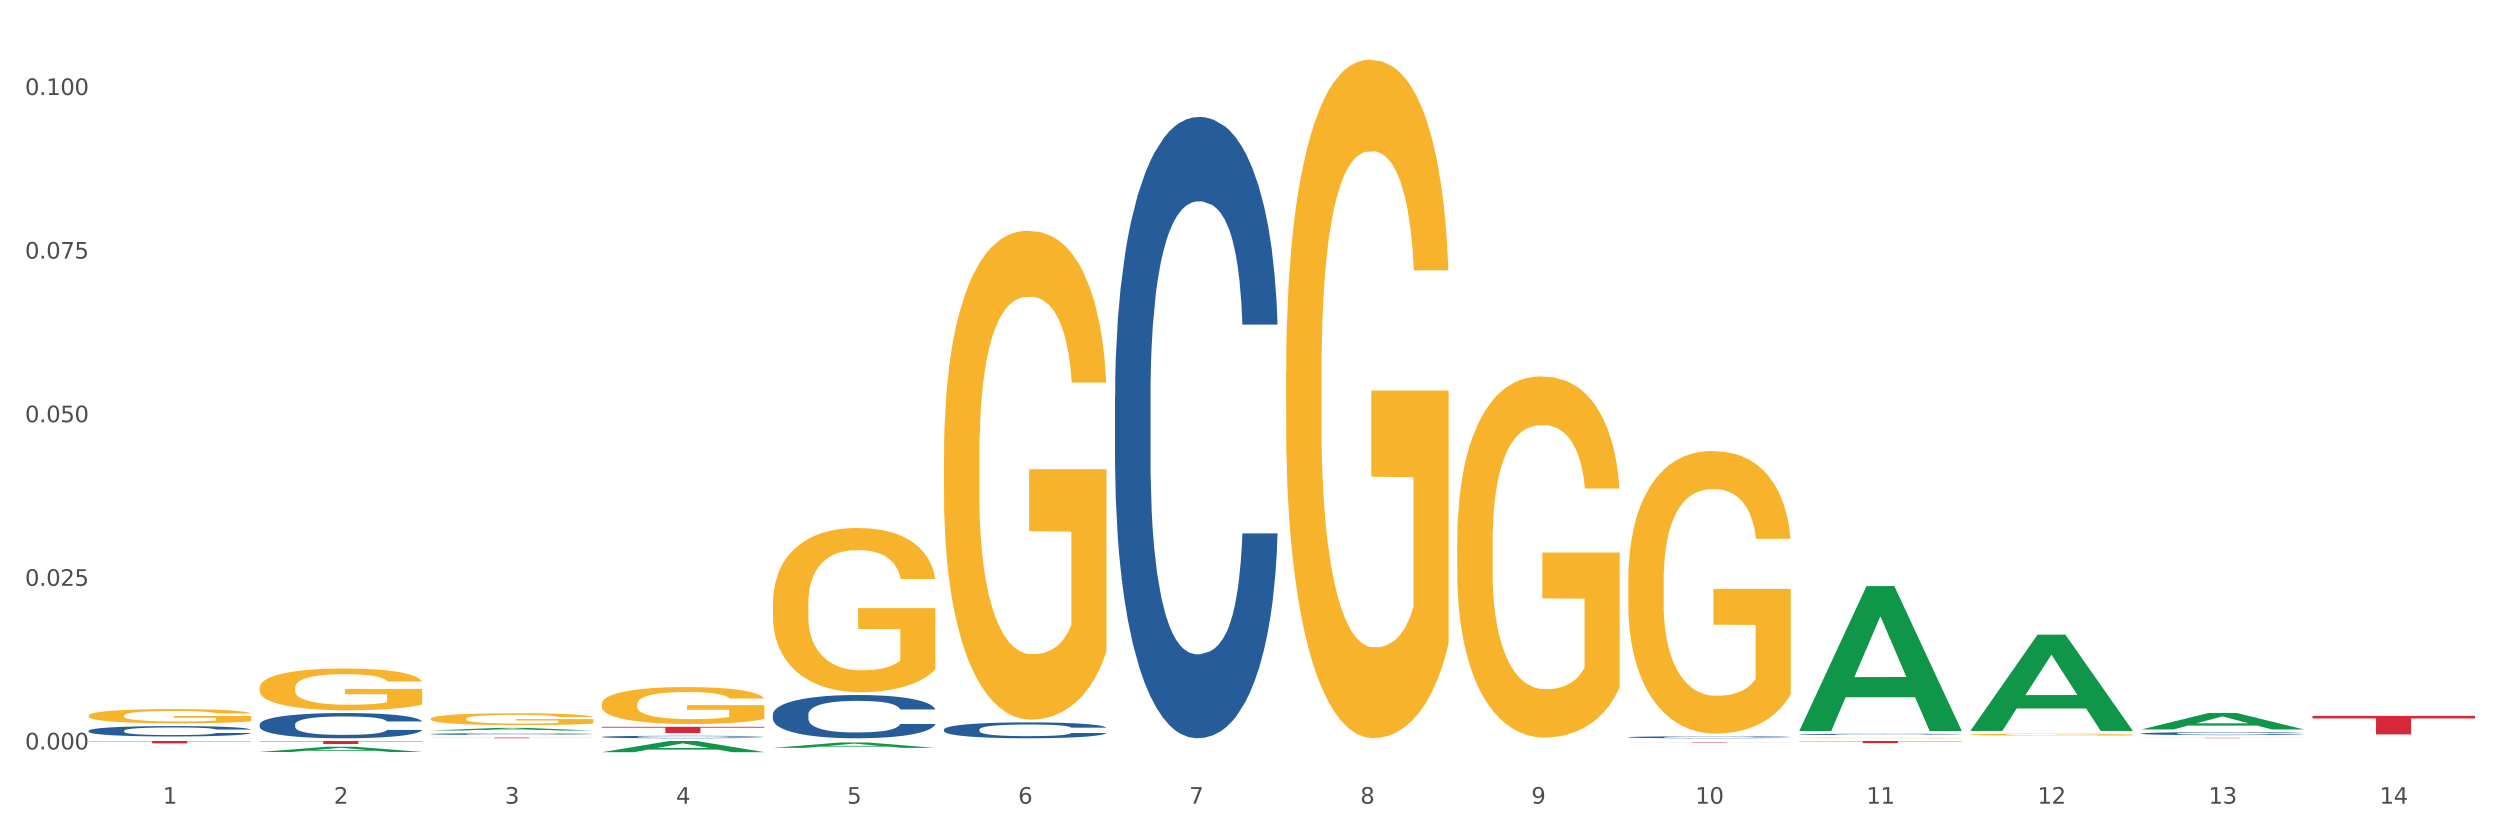
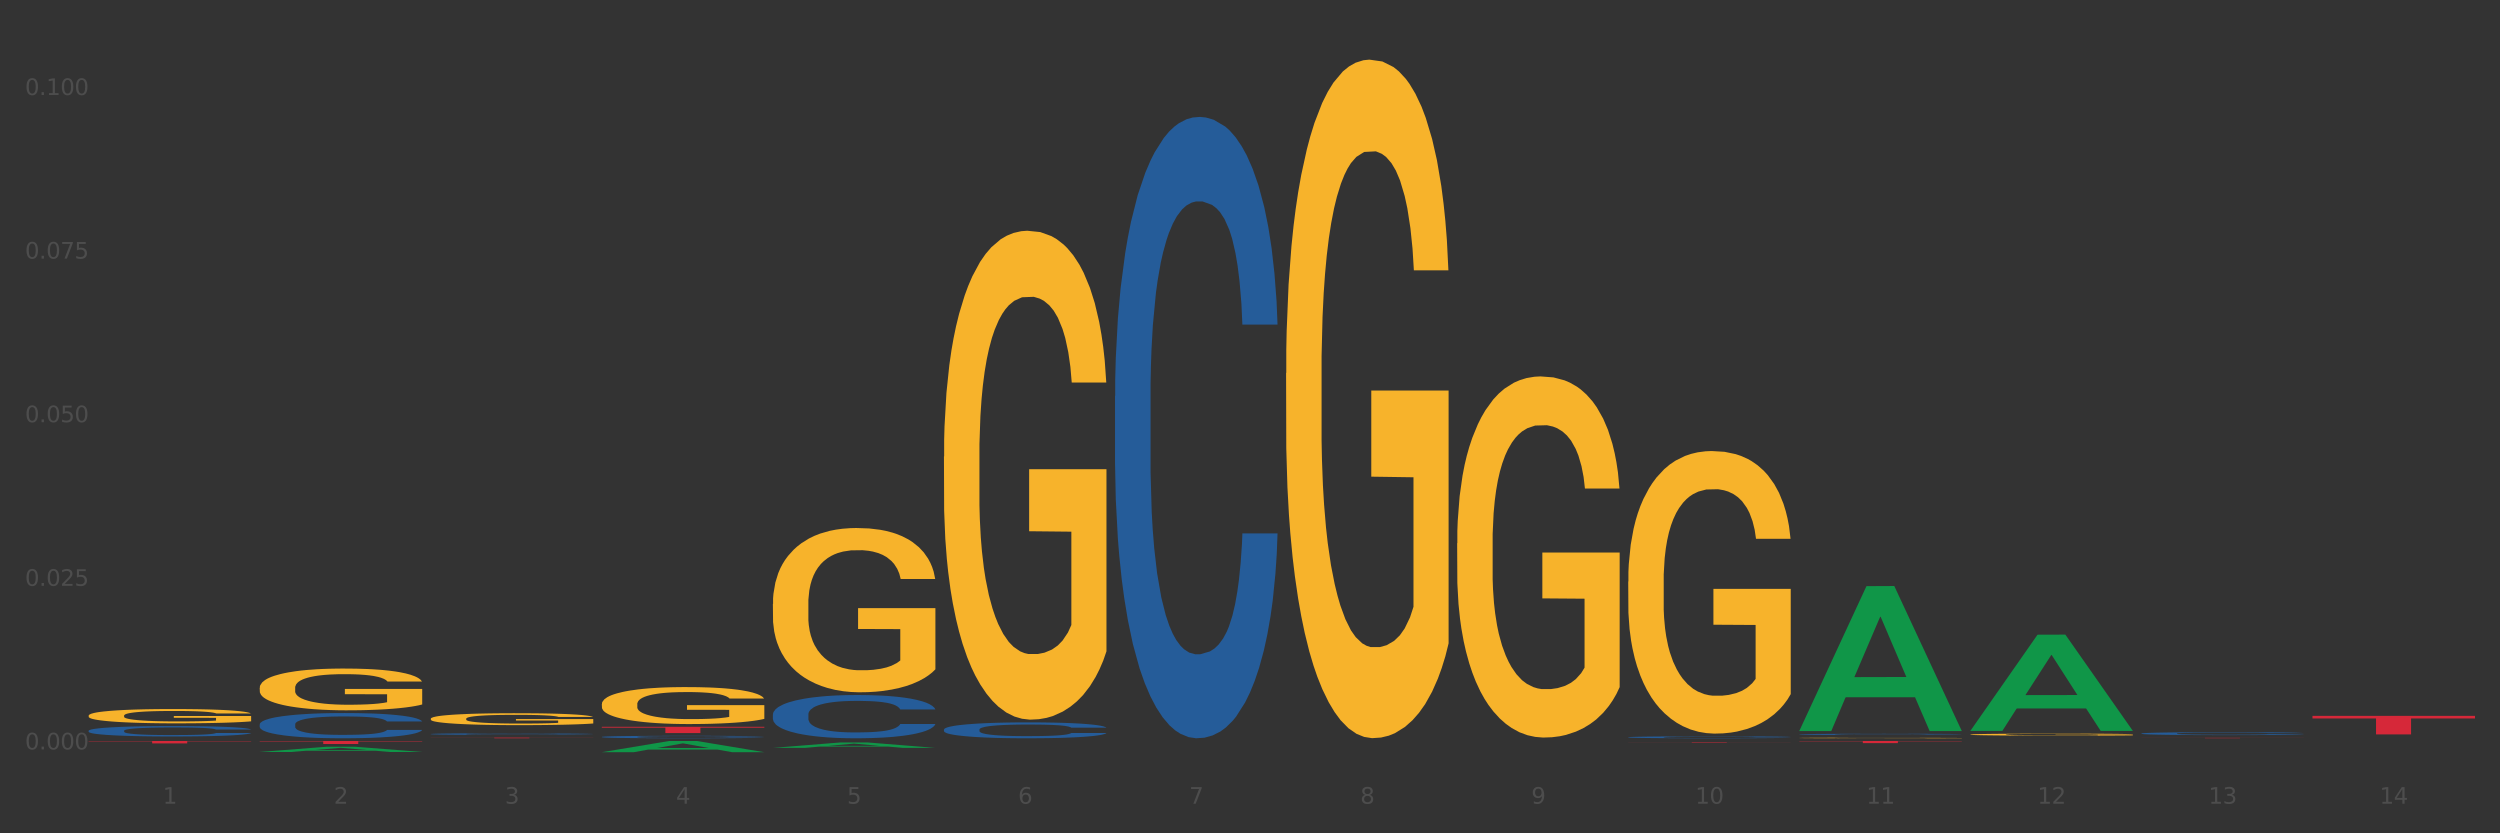
<svg xmlns="http://www.w3.org/2000/svg" xmlns:xlink="http://www.w3.org/1999/xlink" width="1080pt" height="360pt" viewBox="0 0 1080 360" version="1.1">
  <rect x="0" y="0" width="1080" height="360" fill="#333333" stroke="none" />
  <defs>
    <style type="text/css">*{stroke-linejoin: round; stroke-linecap: butt}</style>
  </defs>
  <g id="figure_1">
    <g id="patch_1">
-       <path d="M 0 360  L 1080 360  L 1080 0  L 0 0  z " style="fill: #ffffff; stroke: #ffffff; stroke-linejoin: miter" />
-     </g>
+       </g>
    <g id="axes_1">
      <g id="matplotlib.axis_1">
        <g id="xtick_1">
          <g id="text_1">
            <g style="fill: #4d4d4d" transform="translate(70.332 347.204) scale(0.096 -0.096)">
              <defs>
                <path id="DejaVuSans-31" d="M 794 531  L 1825 531  L 1825 4091  L 703 3866  L 703 4441  L 1819 4666  L 2450 4666  L 2450 531  L 3481 531  L 3481 0  L 794 0  L 794 531  z " transform="scale(0.016)" />
              </defs>
              <use xlink:href="#DejaVuSans-31" />
            </g>
          </g>
        </g>
        <g id="xtick_2">
          <g id="text_2">
            <g style="fill: #4d4d4d" transform="translate(144.233 347.204) scale(0.096 -0.096)">
              <defs>
                <path id="DejaVuSans-32" d="M 1228 531  L 3431 531  L 3431 0  L 469 0  L 469 531  Q 828 903 1448 1529  Q 2069 2156 2228 2338  Q 2531 2678 2651 2914  Q 2772 3150 2772 3378  Q 2772 3750 2511 3984  Q 2250 4219 1831 4219  Q 1534 4219 1204 4116  Q 875 4013 500 3803  L 500 4441  Q 881 4594 1212 4672  Q 1544 4750 1819 4750  Q 2544 4750 2975 4387  Q 3406 4025 3406 3419  Q 3406 3131 3298 2873  Q 3191 2616 2906 2266  Q 2828 2175 2409 1742  Q 1991 1309 1228 531  z " transform="scale(0.016)" />
              </defs>
              <use xlink:href="#DejaVuSans-32" />
            </g>
          </g>
        </g>
        <g id="xtick_3">
          <g id="text_3">
            <g style="fill: #4d4d4d" transform="translate(218.134 347.204) scale(0.096 -0.096)">
              <defs>
                <path id="DejaVuSans-33" d="M 2597 2516  Q 3050 2419 3304 2112  Q 3559 1806 3559 1356  Q 3559 666 3084 287  Q 2609 -91 1734 -91  Q 1441 -91 1130 -33  Q 819 25 488 141  L 488 750  Q 750 597 1062 519  Q 1375 441 1716 441  Q 2309 441 2620 675  Q 2931 909 2931 1356  Q 2931 1769 2642 2001  Q 2353 2234 1838 2234  L 1294 2234  L 1294 2753  L 1863 2753  Q 2328 2753 2575 2939  Q 2822 3125 2822 3475  Q 2822 3834 2567 4026  Q 2313 4219 1838 4219  Q 1578 4219 1281 4162  Q 984 4106 628 3988  L 628 4550  Q 988 4650 1302 4700  Q 1616 4750 1894 4750  Q 2613 4750 3031 4423  Q 3450 4097 3450 3541  Q 3450 3153 3228 2886  Q 3006 2619 2597 2516  z " transform="scale(0.016)" />
              </defs>
              <use xlink:href="#DejaVuSans-33" />
            </g>
          </g>
        </g>
        <g id="xtick_4">
          <g id="text_4">
            <g style="fill: #4d4d4d" transform="translate(292.034 347.204) scale(0.096 -0.096)">
              <defs>
                <path id="DejaVuSans-34" d="M 2419 4116  L 825 1625  L 2419 1625  L 2419 4116  z M 2253 4666  L 3047 4666  L 3047 1625  L 3713 1625  L 3713 1100  L 3047 1100  L 3047 0  L 2419 0  L 2419 1100  L 313 1100  L 313 1709  L 2253 4666  z " transform="scale(0.016)" />
              </defs>
              <use xlink:href="#DejaVuSans-34" />
            </g>
          </g>
        </g>
        <g id="xtick_5">
          <g id="text_5">
            <g style="fill: #4d4d4d" transform="translate(365.935 347.204) scale(0.096 -0.096)">
              <defs>
                <path id="DejaVuSans-35" d="M 691 4666  L 3169 4666  L 3169 4134  L 1269 4134  L 1269 2991  Q 1406 3038 1543 3061  Q 1681 3084 1819 3084  Q 2600 3084 3056 2656  Q 3513 2228 3513 1497  Q 3513 744 3044 326  Q 2575 -91 1722 -91  Q 1428 -91 1123 -41  Q 819 9 494 109  L 494 744  Q 775 591 1075 516  Q 1375 441 1709 441  Q 2250 441 2565 725  Q 2881 1009 2881 1497  Q 2881 1984 2565 2268  Q 2250 2553 1709 2553  Q 1456 2553 1204 2497  Q 953 2441 691 2322  L 691 4666  z " transform="scale(0.016)" />
              </defs>
              <use xlink:href="#DejaVuSans-35" />
            </g>
          </g>
        </g>
        <g id="xtick_6">
          <g id="text_6">
            <g style="fill: #4d4d4d" transform="translate(439.836 347.204) scale(0.096 -0.096)">
              <defs>
                <path id="DejaVuSans-36" d="M 2113 2584  Q 1688 2584 1439 2293  Q 1191 2003 1191 1497  Q 1191 994 1439 701  Q 1688 409 2113 409  Q 2538 409 2786 701  Q 3034 994 3034 1497  Q 3034 2003 2786 2293  Q 2538 2584 2113 2584  z M 3366 4563  L 3366 3988  Q 3128 4100 2886 4159  Q 2644 4219 2406 4219  Q 1781 4219 1451 3797  Q 1122 3375 1075 2522  Q 1259 2794 1537 2939  Q 1816 3084 2150 3084  Q 2853 3084 3261 2657  Q 3669 2231 3669 1497  Q 3669 778 3244 343  Q 2819 -91 2113 -91  Q 1303 -91 875 529  Q 447 1150 447 2328  Q 447 3434 972 4092  Q 1497 4750 2381 4750  Q 2619 4750 2861 4703  Q 3103 4656 3366 4563  z " transform="scale(0.016)" />
              </defs>
              <use xlink:href="#DejaVuSans-36" />
            </g>
          </g>
        </g>
        <g id="xtick_7">
          <g id="text_7">
            <g style="fill: #4d4d4d" transform="translate(513.737 347.204) scale(0.096 -0.096)">
              <defs>
                <path id="DejaVuSans-37" d="M 525 4666  L 3525 4666  L 3525 4397  L 1831 0  L 1172 0  L 2766 4134  L 525 4134  L 525 4666  z " transform="scale(0.016)" />
              </defs>
              <use xlink:href="#DejaVuSans-37" />
            </g>
          </g>
        </g>
        <g id="xtick_8">
          <g id="text_8">
            <g style="fill: #4d4d4d" transform="translate(587.638 347.204) scale(0.096 -0.096)">
              <defs>
                <path id="DejaVuSans-38" d="M 2034 2216  Q 1584 2216 1326 1975  Q 1069 1734 1069 1313  Q 1069 891 1326 650  Q 1584 409 2034 409  Q 2484 409 2743 651  Q 3003 894 3003 1313  Q 3003 1734 2745 1975  Q 2488 2216 2034 2216  z M 1403 2484  Q 997 2584 770 2862  Q 544 3141 544 3541  Q 544 4100 942 4425  Q 1341 4750 2034 4750  Q 2731 4750 3128 4425  Q 3525 4100 3525 3541  Q 3525 3141 3298 2862  Q 3072 2584 2669 2484  Q 3125 2378 3379 2068  Q 3634 1759 3634 1313  Q 3634 634 3220 271  Q 2806 -91 2034 -91  Q 1263 -91 848 271  Q 434 634 434 1313  Q 434 1759 690 2068  Q 947 2378 1403 2484  z M 1172 3481  Q 1172 3119 1398 2916  Q 1625 2713 2034 2713  Q 2441 2713 2670 2916  Q 2900 3119 2900 3481  Q 2900 3844 2670 4047  Q 2441 4250 2034 4250  Q 1625 4250 1398 4047  Q 1172 3844 1172 3481  z " transform="scale(0.016)" />
              </defs>
              <use xlink:href="#DejaVuSans-38" />
            </g>
          </g>
        </g>
        <g id="xtick_9">
          <g id="text_9">
            <g style="fill: #4d4d4d" transform="translate(661.539 347.204) scale(0.096 -0.096)">
              <defs>
                <path id="DejaVuSans-39" d="M 703 97  L 703 672  Q 941 559 1184 500  Q 1428 441 1663 441  Q 2288 441 2617 861  Q 2947 1281 2994 2138  Q 2813 1869 2534 1725  Q 2256 1581 1919 1581  Q 1219 1581 811 2004  Q 403 2428 403 3163  Q 403 3881 828 4315  Q 1253 4750 1959 4750  Q 2769 4750 3195 4129  Q 3622 3509 3622 2328  Q 3622 1225 3098 567  Q 2575 -91 1691 -91  Q 1453 -91 1209 -44  Q 966 3 703 97  z M 1959 2075  Q 2384 2075 2632 2365  Q 2881 2656 2881 3163  Q 2881 3666 2632 3958  Q 2384 4250 1959 4250  Q 1534 4250 1286 3958  Q 1038 3666 1038 3163  Q 1038 2656 1286 2365  Q 1534 2075 1959 2075  z " transform="scale(0.016)" />
              </defs>
              <use xlink:href="#DejaVuSans-39" />
            </g>
          </g>
        </g>
        <g id="xtick_10">
          <g id="text_10">
            <g style="fill: #4d4d4d" transform="translate(732.386 347.204) scale(0.096 -0.096)">
              <defs>
                <path id="DejaVuSans-30" d="M 2034 4250  Q 1547 4250 1301 3770  Q 1056 3291 1056 2328  Q 1056 1369 1301 889  Q 1547 409 2034 409  Q 2525 409 2770 889  Q 3016 1369 3016 2328  Q 3016 3291 2770 3770  Q 2525 4250 2034 4250  z M 2034 4750  Q 2819 4750 3233 4129  Q 3647 3509 3647 2328  Q 3647 1150 3233 529  Q 2819 -91 2034 -91  Q 1250 -91 836 529  Q 422 1150 422 2328  Q 422 3509 836 4129  Q 1250 4750 2034 4750  z " transform="scale(0.016)" />
              </defs>
              <use xlink:href="#DejaVuSans-31" />
              <use xlink:href="#DejaVuSans-30" transform="translate(63.623 0)" />
            </g>
          </g>
        </g>
        <g id="xtick_11">
          <g id="text_11">
            <g style="fill: #4d4d4d" transform="translate(806.287 347.204) scale(0.096 -0.096)">
              <use xlink:href="#DejaVuSans-31" />
              <use xlink:href="#DejaVuSans-31" transform="translate(63.623 0)" />
            </g>
          </g>
        </g>
        <g id="xtick_12">
          <g id="text_12">
            <g style="fill: #4d4d4d" transform="translate(880.187 347.204) scale(0.096 -0.096)">
              <use xlink:href="#DejaVuSans-31" />
              <use xlink:href="#DejaVuSans-32" transform="translate(63.623 0)" />
            </g>
          </g>
        </g>
        <g id="xtick_13">
          <g id="text_13">
            <g style="fill: #4d4d4d" transform="translate(954.088 347.204) scale(0.096 -0.096)">
              <use xlink:href="#DejaVuSans-31" />
              <use xlink:href="#DejaVuSans-33" transform="translate(63.623 0)" />
            </g>
          </g>
        </g>
        <g id="xtick_14">
          <g id="text_14">
            <g style="fill: #4d4d4d" transform="translate(1027.989 347.204) scale(0.096 -0.096)">
              <use xlink:href="#DejaVuSans-31" />
              <use xlink:href="#DejaVuSans-34" transform="translate(63.623 0)" />
            </g>
          </g>
        </g>
        <g id="xtick_15" />
        <g id="xtick_16" />
        <g id="xtick_17" />
        <g id="xtick_18" />
        <g id="xtick_19" />
        <g id="xtick_20" />
        <g id="xtick_21" />
        <g id="xtick_22" />
        <g id="xtick_23" />
        <g id="xtick_24" />
        <g id="xtick_25" />
        <g id="xtick_26" />
        <g id="xtick_27" />
      </g>
      <g id="matplotlib.axis_2">
        <g id="ytick_1">
          <g id="text_15">
            <g style="fill: #4d4d4d" transform="translate(10.8 323.758) scale(0.096 -0.096)">
              <defs>
                <path id="DejaVuSans-2e" d="M 684 794  L 1344 794  L 1344 0  L 684 0  L 684 794  z " transform="scale(0.016)" />
              </defs>
              <use xlink:href="#DejaVuSans-30" />
              <use xlink:href="#DejaVuSans-2e" transform="translate(63.623 0)" />
              <use xlink:href="#DejaVuSans-30" transform="translate(95.41 0)" />
              <use xlink:href="#DejaVuSans-30" transform="translate(159.033 0)" />
              <use xlink:href="#DejaVuSans-30" transform="translate(222.656 0)" />
            </g>
          </g>
        </g>
        <g id="ytick_2">
          <g id="text_16">
            <g style="fill: #4d4d4d" transform="translate(10.8 253.08) scale(0.096 -0.096)">
              <use xlink:href="#DejaVuSans-30" />
              <use xlink:href="#DejaVuSans-2e" transform="translate(63.623 0)" />
              <use xlink:href="#DejaVuSans-30" transform="translate(95.41 0)" />
              <use xlink:href="#DejaVuSans-32" transform="translate(159.033 0)" />
              <use xlink:href="#DejaVuSans-35" transform="translate(222.656 0)" />
            </g>
          </g>
        </g>
        <g id="ytick_3">
          <g id="text_17">
            <g style="fill: #4d4d4d" transform="translate(10.8 182.402) scale(0.096 -0.096)">
              <use xlink:href="#DejaVuSans-30" />
              <use xlink:href="#DejaVuSans-2e" transform="translate(63.623 0)" />
              <use xlink:href="#DejaVuSans-30" transform="translate(95.41 0)" />
              <use xlink:href="#DejaVuSans-35" transform="translate(159.033 0)" />
              <use xlink:href="#DejaVuSans-30" transform="translate(222.656 0)" />
            </g>
          </g>
        </g>
        <g id="ytick_4">
          <g id="text_18">
            <g style="fill: #4d4d4d" transform="translate(10.8 111.724) scale(0.096 -0.096)">
              <use xlink:href="#DejaVuSans-30" />
              <use xlink:href="#DejaVuSans-2e" transform="translate(63.623 0)" />
              <use xlink:href="#DejaVuSans-30" transform="translate(95.41 0)" />
              <use xlink:href="#DejaVuSans-37" transform="translate(159.033 0)" />
              <use xlink:href="#DejaVuSans-35" transform="translate(222.656 0)" />
            </g>
          </g>
        </g>
        <g id="ytick_5">
          <g id="text_19">
            <g style="fill: #4d4d4d" transform="translate(10.8 41.047) scale(0.096 -0.096)">
              <use xlink:href="#DejaVuSans-30" />
              <use xlink:href="#DejaVuSans-2e" transform="translate(63.623 0)" />
              <use xlink:href="#DejaVuSans-31" transform="translate(95.41 0)" />
              <use xlink:href="#DejaVuSans-30" transform="translate(159.033 0)" />
              <use xlink:href="#DejaVuSans-30" transform="translate(222.656 0)" />
            </g>
          </g>
        </g>
        <g id="ytick_6" />
        <g id="ytick_7" />
        <g id="ytick_8" />
        <g id="ytick_9" />
      </g>
      <g id="PolyCollection_1">
        <path d="M 112.184 324.845  L 112.256 324.843  L 141.207 322.584  L 153.222 322.582  L 182.39 324.85  L 168.493 324.85  L 162.196 324.322  L 132.305 324.322  L 132.088 324.33  L 126.008 324.85  L 112.184 324.85  L 112.184 324.845  L 136.068 324.006  L 158.433 324.004  L 147.359 323.065  L 147.214 323.061  L 147.07 323.067  L 135.996 324.004  L 136.068 324.006  L 112.184 324.845  z " clip-path="url(#p810ef7f210)" style="fill: #109648" />
        <path d="M 186.085 317.089  L 186.168 317.089  L 186.168 317.071  L 186.417 317.047  L 187.33 317.002  L 188.491 316.968  L 190.483 316.929  L 191.562 316.912  L 192.973 316.894  L 195.877 316.864  L 199.196 316.838  L 201.52 316.824  L 203.263 316.815  L 207.163 316.799  L 209.404 316.792  L 211.727 316.787  L 213.719 316.783  L 217.038 316.778  L 219.694 316.776  L 222.764 316.776  L 225.337 316.776  L 228.739 316.779  L 233.718 316.787  L 235.627 316.791  L 238.2 316.799  L 240.855 316.809  L 243.013 316.819  L 245.502 316.834  L 248.075 316.853  L 250.565 316.877  L 252.307 316.899  L 253.718 316.923  L 254.963 316.952  L 255.876 316.983  L 256.291 317.009  L 241.104 317.009  L 240.689 316.985  L 239.859 316.96  L 239.03 316.943  L 238.117 316.929  L 236.706 316.913  L 235.461 316.903  L 233.387 316.89  L 231.478 316.883  L 229.901 316.878  L 227.992 316.875  L 223.926 316.871  L 221.022 316.871  L 219.196 316.872  L 216.955 316.875  L 215.047 316.88  L 212.806 316.887  L 211.063 316.896  L 209.321 316.906  L 208.325 316.914  L 206.831 316.928  L 205.835 316.94  L 204.508 316.959  L 203.761 316.973  L 202.433 317.01  L 201.852 317.036  L 201.603 317.055  L 201.437 317.075  L 201.437 317.175  L 201.935 317.219  L 202.35 317.238  L 203.014 317.26  L 204.259 317.288  L 206.084 317.315  L 207.993 317.335  L 209.57 317.347  L 211.063 317.356  L 212.557 317.363  L 214.383 317.37  L 215.877 317.373  L 218.117 317.377  L 220.773 317.379  L 222.847 317.379  L 227.08 317.376  L 228.988 317.373  L 230.814 317.368  L 232.806 317.361  L 234.382 317.354  L 235.295 317.348  L 236.789 317.336  L 237.951 317.323  L 238.947 317.308  L 239.61 317.296  L 240.357 317.277  L 240.938 317.255  L 241.104 317.243  L 256.291 317.243  L 255.959 317.266  L 255.378 317.289  L 254.216 317.319  L 253.303 317.336  L 251.892 317.357  L 250.399 317.375  L 248.324 317.394  L 246.415 317.409  L 244.424 317.422  L 242.266 317.433  L 238.366 317.449  L 236.955 317.454  L 233.967 317.461  L 231.644 317.466  L 228.241 317.47  L 224.756 317.473  L 221.105 317.473  L 217.868 317.472  L 214.3 317.468  L 212.059 317.465  L 209.57 317.459  L 206.665 317.45  L 203.927 317.439  L 201.354 317.426  L 198.947 317.412  L 196.707 317.395  L 193.802 317.368  L 191.645 317.341  L 190.068 317.316  L 188.989 317.295  L 187.91 317.268  L 187.33 317.25  L 186.417 317.205  L 186.085 317.164  L 186.085 317.089  z " clip-path="url(#p810ef7f210)" style="fill: #255c99" />
        <path d="M 259.986 318.345  L 260.069 318.344  L 260.069 318.317  L 260.318 318.279  L 261.23 318.211  L 262.392 318.159  L 264.384 318.099  L 265.463 318.074  L 266.873 318.045  L 269.778 317.999  L 273.097 317.96  L 275.421 317.939  L 277.164 317.925  L 281.064 317.901  L 283.305 317.89  L 285.628 317.881  L 287.62 317.876  L 290.939 317.869  L 293.595 317.866  L 296.665 317.865  L 299.238 317.866  L 302.64 317.87  L 307.619 317.881  L 309.528 317.888  L 312.101 317.9  L 314.756 317.916  L 316.914 317.931  L 319.403 317.954  L 321.976 317.983  L 324.465 318.02  L 326.208 318.054  L 327.619 318.09  L 328.864 318.134  L 329.776 318.182  L 330.191 318.222  L 315.005 318.222  L 314.59 318.186  L 313.76 318.147  L 312.93 318.12  L 312.018 318.099  L 310.607 318.075  L 309.362 318.059  L 307.287 318.04  L 305.379 318.029  L 303.802 318.022  L 301.893 318.016  L 297.827 318.01  L 294.923 318.01  L 293.097 318.012  L 290.856 318.017  L 288.948 318.024  L 286.707 318.036  L 284.964 318.048  L 283.222 318.065  L 282.226 318.077  L 280.732 318.098  L 279.736 318.116  L 278.408 318.146  L 277.662 318.167  L 276.334 318.223  L 275.753 318.264  L 275.504 318.292  L 275.338 318.323  L 275.338 318.476  L 275.836 318.544  L 276.251 318.573  L 276.915 318.606  L 278.159 318.649  L 279.985 318.691  L 281.894 318.721  L 283.471 318.74  L 284.964 318.754  L 286.458 318.764  L 288.284 318.774  L 289.777 318.78  L 292.018 318.786  L 294.674 318.789  L 296.748 318.789  L 300.98 318.784  L 302.889 318.779  L 304.715 318.772  L 306.706 318.761  L 308.283 318.75  L 309.196 318.741  L 310.69 318.722  L 311.852 318.703  L 312.847 318.68  L 313.511 318.661  L 314.258 318.632  L 314.839 318.598  L 315.005 318.581  L 330.191 318.581  L 329.859 318.616  L 329.279 318.65  L 328.117 318.696  L 327.204 318.722  L 325.793 318.754  L 324.299 318.782  L 322.225 318.812  L 320.316 318.834  L 318.324 318.854  L 316.167 318.872  L 312.267 318.896  L 310.856 318.903  L 307.868 318.914  L 305.545 318.921  L 302.142 318.928  L 298.657 318.932  L 295.006 318.933  L 291.769 318.931  L 288.201 318.925  L 285.96 318.919  L 283.471 318.911  L 280.566 318.897  L 277.827 318.88  L 275.255 318.861  L 272.848 318.838  L 270.608 318.813  L 267.703 318.771  L 265.546 318.73  L 263.969 318.692  L 262.89 318.66  L 261.811 318.619  L 261.23 318.591  L 260.318 318.522  L 259.986 318.459  L 259.986 318.345  z " clip-path="url(#p810ef7f210)" style="fill: #255c99" />
        <path d="M 333.886 308.642  L 333.969 308.625  L 333.969 308.147  L 334.218 307.498  L 335.131 306.304  L 336.293 305.399  L 338.285 304.341  L 339.363 303.897  L 340.774 303.403  L 343.679 302.6  L 346.998 301.918  L 349.322 301.542  L 351.064 301.303  L 354.965 300.877  L 357.205 300.689  L 359.529 300.535  L 361.521 300.433  L 364.84 300.314  L 367.496 300.262  L 370.566 300.245  L 373.139 300.262  L 376.541 300.331  L 381.52 300.535  L 383.429 300.655  L 386.001 300.86  L 388.657 301.133  L 390.815 301.406  L 393.304 301.798  L 395.877 302.31  L 398.366 302.959  L 400.109 303.556  L 401.52 304.188  L 402.764 304.956  L 403.677 305.792  L 404.092 306.492  L 388.906 306.492  L 388.491 305.86  L 387.661 305.177  L 386.831 304.717  L 385.918 304.341  L 384.508 303.915  L 383.263 303.641  L 381.188 303.317  L 379.28 303.112  L 377.703 302.993  L 375.794 302.891  L 371.728 302.788  L 368.823 302.788  L 366.998 302.822  L 364.757 302.908  L 362.848 303.027  L 360.608 303.232  L 358.865 303.454  L 357.122 303.744  L 356.127 303.949  L 354.633 304.324  L 353.637 304.631  L 352.309 305.16  L 351.562 305.536  L 350.235 306.509  L 349.654 307.225  L 349.405 307.72  L 349.239 308.266  L 349.239 310.929  L 349.737 312.123  L 350.152 312.635  L 350.816 313.216  L 352.06 313.967  L 353.886 314.701  L 355.795 315.23  L 357.371 315.554  L 358.865 315.793  L 360.359 315.981  L 362.185 316.151  L 363.678 316.254  L 365.919 316.356  L 368.574 316.407  L 370.649 316.407  L 374.881 316.322  L 376.79 316.236  L 378.616 316.117  L 380.607 315.929  L 382.184 315.725  L 383.097 315.571  L 384.591 315.247  L 385.752 314.905  L 386.748 314.513  L 387.412 314.171  L 388.159 313.659  L 388.74 313.079  L 388.906 312.772  L 404.092 312.772  L 403.76 313.386  L 403.179 313.984  L 402.018 314.786  L 401.105 315.247  L 399.694 315.81  L 398.2 316.288  L 396.126 316.817  L 394.217 317.209  L 392.225 317.551  L 390.068 317.858  L 386.167 318.284  L 384.757 318.404  L 381.769 318.609  L 379.446 318.728  L 376.043 318.848  L 372.558 318.916  L 368.906 318.933  L 365.67 318.899  L 362.102 318.796  L 359.861 318.694  L 357.371 318.54  L 354.467 318.302  L 351.728 318.011  L 349.156 317.67  L 346.749 317.278  L 344.509 316.834  L 341.604 316.1  L 339.446 315.383  L 337.87 314.718  L 336.791 314.154  L 335.712 313.438  L 335.131 312.943  L 334.218 311.748  L 333.886 310.639  L 333.886 308.642  z " clip-path="url(#p810ef7f210)" style="fill: #255c99" />
        <path d="M 407.787 315.151  L 407.87 315.145  L 407.87 314.969  L 408.119 314.731  L 409.032 314.292  L 410.194 313.959  L 412.186 313.57  L 413.264 313.407  L 414.675 313.225  L 417.58 312.931  L 420.899 312.68  L 423.223 312.542  L 424.965 312.454  L 428.866 312.297  L 431.106 312.228  L 433.43 312.172  L 435.422 312.134  L 438.741 312.09  L 441.396 312.071  L 444.467 312.065  L 447.039 312.071  L 450.442 312.096  L 455.421 312.172  L 457.33 312.216  L 459.902 312.291  L 462.558 312.391  L 464.715 312.492  L 467.205 312.636  L 469.778 312.824  L 472.267 313.062  L 474.01 313.282  L 475.421 313.514  L 476.665 313.796  L 477.578 314.103  L 477.993 314.361  L 462.807 314.361  L 462.392 314.129  L 461.562 313.878  L 460.732 313.708  L 459.819 313.57  L 458.409 313.414  L 457.164 313.313  L 455.089 313.194  L 453.18 313.119  L 451.604 313.075  L 449.695 313.037  L 445.629 313  L 442.724 313  L 440.899 313.012  L 438.658 313.044  L 436.749 313.087  L 434.509 313.163  L 432.766 313.244  L 431.023 313.351  L 430.027 313.426  L 428.534 313.564  L 427.538 313.677  L 426.21 313.871  L 425.463 314.009  L 424.135 314.367  L 423.555 314.63  L 423.306 314.812  L 423.14 315.013  L 423.14 315.991  L 423.638 316.43  L 424.052 316.619  L 424.716 316.832  L 425.961 317.108  L 427.787 317.378  L 429.695 317.572  L 431.272 317.691  L 432.766 317.779  L 434.26 317.848  L 436.085 317.911  L 437.579 317.948  L 439.82 317.986  L 442.475 318.005  L 444.55 318.005  L 448.782 317.973  L 450.691 317.942  L 452.517 317.898  L 454.508 317.829  L 456.085 317.754  L 456.998 317.697  L 458.492 317.578  L 459.653 317.453  L 460.649 317.309  L 461.313 317.183  L 462.06 316.995  L 462.641 316.782  L 462.807 316.669  L 477.993 316.669  L 477.661 316.895  L 477.08 317.114  L 475.918 317.409  L 475.006 317.578  L 473.595 317.785  L 472.101 317.961  L 470.027 318.155  L 468.118 318.3  L 466.126 318.425  L 463.969 318.538  L 460.068 318.695  L 458.657 318.739  L 455.67 318.814  L 453.346 318.858  L 449.944 318.902  L 446.459 318.927  L 442.807 318.933  L 439.571 318.92  L 436.002 318.883  L 433.762 318.845  L 431.272 318.789  L 428.368 318.701  L 425.629 318.594  L 423.057 318.469  L 420.65 318.325  L 418.409 318.162  L 415.505 317.892  L 413.347 317.628  L 411.771 317.384  L 410.692 317.177  L 409.613 316.913  L 409.032 316.731  L 408.119 316.292  L 407.787 315.885  L 407.787 315.151  z " clip-path="url(#p810ef7f210)" style="fill: #255c99" />
        <path d="M 481.688 171.116  L 481.771 170.871  L 481.771 164.007  L 482.02 154.692  L 482.933 137.533  L 484.095 124.541  L 486.086 109.343  L 487.165 102.969  L 488.576 95.86  L 491.48 84.339  L 494.8 74.534  L 497.123 69.141  L 498.866 65.709  L 502.767 59.581  L 505.007 56.884  L 507.331 54.678  L 509.322 53.208  L 512.642 51.492  L 515.297 50.756  L 518.368 50.511  L 520.94 50.756  L 524.343 51.737  L 529.322 54.678  L 531.231 56.394  L 533.803 59.336  L 536.459 63.258  L 538.616 67.18  L 541.106 72.818  L 543.678 80.172  L 546.168 89.487  L 547.911 98.067  L 549.321 107.136  L 550.566 118.167  L 551.479 130.179  L 551.894 140.229  L 536.708 140.229  L 536.293 131.159  L 535.463 121.354  L 534.633 114.735  L 533.72 109.343  L 532.309 103.214  L 531.065 99.292  L 528.99 94.635  L 527.081 91.693  L 525.505 89.977  L 523.596 88.506  L 519.53 87.036  L 516.625 87.036  L 514.799 87.526  L 512.559 88.752  L 510.65 90.467  L 508.41 93.409  L 506.667 96.596  L 504.924 100.763  L 503.928 103.705  L 502.435 109.097  L 501.439 113.51  L 500.111 121.109  L 499.364 126.502  L 498.036 140.474  L 497.455 150.77  L 497.206 157.879  L 497.04 165.723  L 497.04 203.963  L 497.538 221.122  L 497.953 228.476  L 498.617 236.811  L 499.862 247.597  L 501.688 258.137  L 503.596 265.736  L 505.173 270.394  L 506.667 273.826  L 508.161 276.522  L 509.986 278.973  L 511.48 280.444  L 513.721 281.915  L 516.376 282.65  L 518.451 282.65  L 522.683 281.425  L 524.592 280.199  L 526.417 278.483  L 528.409 275.787  L 529.986 272.845  L 530.899 270.639  L 532.392 265.981  L 533.554 261.079  L 534.55 255.441  L 535.214 250.538  L 535.961 243.184  L 536.542 234.85  L 536.708 230.437  L 551.894 230.437  L 551.562 239.262  L 550.981 247.842  L 549.819 259.363  L 548.906 265.981  L 547.496 274.071  L 546.002 280.934  L 543.927 288.533  L 542.019 294.172  L 540.027 299.074  L 537.869 303.487  L 533.969 309.615  L 532.558 311.331  L 529.571 314.272  L 527.247 315.988  L 523.845 317.704  L 520.359 318.685  L 516.708 318.93  L 513.472 318.44  L 509.903 316.969  L 507.663 315.498  L 505.173 313.292  L 502.269 309.86  L 499.53 305.693  L 496.958 300.79  L 494.551 295.152  L 492.31 288.779  L 489.406 278.238  L 487.248 267.942  L 485.671 258.382  L 484.593 250.293  L 483.514 239.998  L 482.933 232.889  L 482.02 215.73  L 481.688 199.796  L 481.688 171.116  z " clip-path="url(#p810ef7f210)" style="fill: #255c99" />
        <path d="M 703.391 318.474  L 703.474 318.474  L 703.474 318.452  L 703.723 318.423  L 704.636 318.37  L 705.797 318.33  L 707.789 318.283  L 708.868 318.263  L 710.279 318.241  L 713.183 318.205  L 716.502 318.175  L 718.826 318.158  L 720.569 318.147  L 724.469 318.128  L 726.71 318.12  L 729.033 318.113  L 731.025 318.108  L 734.344 318.103  L 737 318.101  L 740.07 318.1  L 742.643 318.101  L 746.045 318.104  L 751.024 318.113  L 752.933 318.118  L 755.506 318.127  L 758.161 318.14  L 760.319 318.152  L 762.808 318.169  L 765.381 318.192  L 767.871 318.221  L 769.613 318.248  L 771.024 318.276  L 772.269 318.31  L 773.182 318.347  L 773.597 318.378  L 758.41 318.378  L 757.995 318.35  L 757.165 318.32  L 756.336 318.299  L 755.423 318.283  L 754.012 318.264  L 752.767 318.251  L 750.693 318.237  L 748.784 318.228  L 747.207 318.222  L 745.298 318.218  L 741.232 318.213  L 738.328 318.213  L 736.502 318.215  L 734.261 318.219  L 732.353 318.224  L 730.112 318.233  L 728.369 318.243  L 726.627 318.256  L 725.631 318.265  L 724.137 318.282  L 723.141 318.296  L 721.814 318.319  L 721.067 318.336  L 719.739 318.379  L 719.158 318.411  L 718.909 318.433  L 718.743 318.458  L 718.743 318.576  L 719.241 318.629  L 719.656 318.652  L 720.32 318.678  L 721.565 318.712  L 723.39 318.744  L 725.299 318.768  L 726.876 318.782  L 728.369 318.793  L 729.863 318.801  L 731.689 318.809  L 733.183 318.814  L 735.423 318.818  L 738.079 318.82  L 740.153 318.82  L 744.386 318.817  L 746.294 318.813  L 748.12 318.807  L 750.112 318.799  L 751.688 318.79  L 752.601 318.783  L 754.095 318.769  L 755.257 318.753  L 756.253 318.736  L 756.916 318.721  L 757.663 318.698  L 758.244 318.672  L 758.41 318.658  L 773.597 318.658  L 773.265 318.686  L 772.684 318.712  L 771.522 318.748  L 770.609 318.769  L 769.198 318.794  L 767.705 318.815  L 765.63 318.839  L 763.721 318.856  L 761.73 318.871  L 759.572 318.885  L 755.672 318.904  L 754.261 318.909  L 751.273 318.919  L 748.95 318.924  L 745.547 318.929  L 742.062 318.932  L 738.411 318.933  L 735.174 318.931  L 731.606 318.927  L 729.365 318.922  L 726.876 318.915  L 723.971 318.905  L 721.233 318.892  L 718.66 318.877  L 716.254 318.859  L 714.013 318.839  L 711.108 318.807  L 708.951 318.775  L 707.374 318.745  L 706.295 318.72  L 705.216 318.688  L 704.636 318.666  L 703.723 318.613  L 703.391 318.563  L 703.391 318.474  z " clip-path="url(#p810ef7f210)" style="fill: #255c99" />
        <path d="M 777.292 317.225  L 777.375 317.224  L 777.375 317.211  L 777.624 317.192  L 778.536 317.159  L 779.698 317.133  L 781.69 317.103  L 782.769 317.091  L 784.179 317.077  L 787.084 317.054  L 790.403 317.035  L 792.727 317.024  L 794.47 317.017  L 798.37 317.005  L 800.611 317  L 802.934 316.996  L 804.926 316.993  L 808.245 316.989  L 810.901 316.988  L 813.971 316.987  L 816.544 316.988  L 819.946 316.99  L 824.925 316.996  L 826.834 316.999  L 829.407 317.005  L 832.062 317.013  L 834.22 317.02  L 836.709 317.031  L 839.282 317.046  L 841.771 317.064  L 843.514 317.081  L 844.925 317.099  L 846.17 317.12  L 847.082 317.144  L 847.497 317.164  L 832.311 317.164  L 831.896 317.146  L 831.066 317.127  L 830.236 317.114  L 829.324 317.103  L 827.913 317.091  L 826.668 317.083  L 824.593 317.074  L 822.685 317.068  L 821.108 317.065  L 819.199 317.062  L 815.133 317.059  L 812.229 317.059  L 810.403 317.06  L 808.162 317.063  L 806.254 317.066  L 804.013 317.072  L 802.27 317.078  L 800.528 317.086  L 799.532 317.092  L 798.038 317.103  L 797.042 317.111  L 795.714 317.126  L 794.968 317.137  L 793.64 317.164  L 793.059 317.185  L 792.81 317.199  L 792.644 317.214  L 792.644 317.289  L 793.142 317.323  L 793.557 317.337  L 794.221 317.354  L 795.465 317.375  L 797.291 317.396  L 799.2 317.411  L 800.777 317.42  L 802.27 317.427  L 803.764 317.432  L 805.59 317.437  L 807.083 317.44  L 809.324 317.442  L 811.98 317.444  L 814.054 317.444  L 818.286 317.441  L 820.195 317.439  L 822.021 317.436  L 824.012 317.43  L 825.589 317.425  L 826.502 317.42  L 827.996 317.411  L 829.158 317.401  L 830.153 317.39  L 830.817 317.381  L 831.564 317.366  L 832.145 317.35  L 832.311 317.341  L 847.497 317.341  L 847.165 317.359  L 846.585 317.375  L 845.423 317.398  L 844.51 317.411  L 843.099 317.427  L 841.605 317.44  L 839.531 317.455  L 837.622 317.466  L 835.63 317.476  L 833.473 317.485  L 829.573 317.497  L 828.162 317.5  L 825.174 317.506  L 822.851 317.509  L 819.448 317.513  L 815.963 317.515  L 812.312 317.515  L 809.075 317.514  L 805.507 317.511  L 803.266 317.508  L 800.777 317.504  L 797.872 317.497  L 795.134 317.489  L 792.561 317.48  L 790.154 317.468  L 787.914 317.456  L 785.009 317.435  L 782.852 317.415  L 781.275 317.396  L 780.196 317.38  L 779.117 317.36  L 778.536 317.346  L 777.624 317.312  L 777.292 317.281  L 777.292 317.225  z " clip-path="url(#p810ef7f210)" style="fill: #255c99" />
        <path d="M 925.093 316.87  L 925.176 316.869  L 925.176 316.837  L 925.425 316.793  L 926.338 316.712  L 927.5 316.651  L 929.492 316.579  L 930.57 316.549  L 931.981 316.515  L 934.886 316.461  L 938.205 316.415  L 940.529 316.389  L 942.271 316.373  L 946.172 316.344  L 948.412 316.331  L 950.736 316.321  L 952.728 316.314  L 956.047 316.306  L 958.702 316.303  L 961.773 316.301  L 964.346 316.303  L 967.748 316.307  L 972.727 316.321  L 974.636 316.329  L 977.208 316.343  L 979.864 316.362  L 982.021 316.38  L 984.511 316.407  L 987.084 316.441  L 989.573 316.485  L 991.316 316.526  L 992.727 316.569  L 993.971 316.621  L 994.884 316.677  L 995.299 316.725  L 980.113 316.725  L 979.698 316.682  L 978.868 316.636  L 978.038 316.604  L 977.125 316.579  L 975.715 316.55  L 974.47 316.532  L 972.395 316.51  L 970.486 316.496  L 968.91 316.488  L 967.001 316.481  L 962.935 316.474  L 960.03 316.474  L 958.205 316.476  L 955.964 316.482  L 954.055 316.49  L 951.815 316.504  L 950.072 316.519  L 948.329 316.538  L 947.333 316.552  L 945.84 316.578  L 944.844 316.599  L 943.516 316.635  L 942.769 316.66  L 941.441 316.726  L 940.861 316.774  L 940.612 316.808  L 940.446 316.845  L 940.446 317.025  L 940.944 317.106  L 941.359 317.141  L 942.022 317.18  L 943.267 317.231  L 945.093 317.281  L 947.002 317.317  L 948.578 317.339  L 950.072 317.355  L 951.566 317.368  L 953.391 317.379  L 954.885 317.386  L 957.126 317.393  L 959.781 317.397  L 961.856 317.397  L 966.088 317.391  L 967.997 317.385  L 969.823 317.377  L 971.814 317.364  L 973.391 317.351  L 974.304 317.34  L 975.798 317.318  L 976.959 317.295  L 977.955 317.268  L 978.619 317.245  L 979.366 317.211  L 979.947 317.171  L 980.113 317.15  L 995.299 317.15  L 994.967 317.192  L 994.386 317.233  L 993.225 317.287  L 992.312 317.318  L 990.901 317.356  L 989.407 317.389  L 987.333 317.425  L 985.424 317.451  L 983.432 317.474  L 981.275 317.495  L 977.374 317.524  L 975.963 317.532  L 972.976 317.546  L 970.652 317.554  L 967.25 317.562  L 963.765 317.567  L 960.113 317.568  L 956.877 317.566  L 953.308 317.559  L 951.068 317.552  L 948.578 317.541  L 945.674 317.525  L 942.935 317.506  L 940.363 317.482  L 937.956 317.456  L 935.715 317.426  L 932.811 317.376  L 930.653 317.327  L 929.077 317.282  L 927.998 317.244  L 926.919 317.196  L 926.338 317.162  L 925.425 317.081  L 925.093 317.006  L 925.093 316.87  z " clip-path="url(#p810ef7f210)" style="fill: #255c99" />
        <path d="M 38.283 309.158  L 38.366 309.153  L 38.366 308.95  L 38.532 308.775  L 39.361 308.353  L 40.604 308.004  L 41.516 307.818  L 42.427 307.665  L 43.505 307.513  L 44.831 307.356  L 47.235 307.125  L 48.727 307.006  L 50.55 306.882  L 53.866 306.702  L 56.27 306.601  L 58.756 306.516  L 62.818 306.415  L 65.47 306.37  L 68.288 306.336  L 71.687 306.313  L 74.256 306.308  L 79.893 306.325  L 84.7 306.375  L 87.021 306.415  L 90.005 306.482  L 91.58 306.527  L 94.149 306.618  L 96.802 306.736  L 98.625 306.837  L 101.36 307.029  L 103.433 307.22  L 105.339 307.457  L 106.334 307.62  L 107.08 307.773  L 107.743 307.947  L 108.406 308.223  L 93.486 308.223  L 92.906 308.026  L 91.994 307.84  L 90.668 307.66  L 89.508 307.547  L 87.518 307.406  L 85.695 307.316  L 83.788 307.249  L 81.467 307.192  L 79.644 307.164  L 77.074 307.142  L 72.018 307.147  L 68.62 307.192  L 66.299 307.249  L 64.807 307.299  L 63.481 307.356  L 61.989 307.434  L 60.248 307.553  L 59.005 307.66  L 57.762 307.795  L 56.767 307.93  L 55.855 308.088  L 55.109 308.257  L 54.529 308.432  L 54.032 308.646  L 53.617 309.001  L 53.617 309.773  L 53.783 309.947  L 54.197 310.178  L 54.695 310.353  L 55.524 310.561  L 56.27 310.702  L 57.679 310.905  L 59.254 311.074  L 60.497 311.181  L 61.74 311.271  L 63.895 311.395  L 66.299 311.496  L 68.371 311.558  L 71.189 311.615  L 73.096 311.637  L 74.754 311.649  L 78.815 311.649  L 81.716 311.632  L 84.949 311.592  L 87.435 311.542  L 89.508 311.48  L 91.828 311.378  L 93.32 311.282  L 93.32 310.105  L 75.085 310.099  L 75.085 309.316  L 108.489 309.316  L 108.489 311.615  L 107.08 311.733  L 105.505 311.84  L 103.847 311.936  L 101.36 312.054  L 98.377 312.167  L 95.724 312.246  L 92.906 312.313  L 89.59 312.375  L 85.28 312.432  L 82.628 312.454  L 79.312 312.471  L 75.417 312.477  L 72.018 312.466  L 68.703 312.437  L 65.221 312.387  L 61.823 312.313  L 59.254 312.24  L 56.684 312.15  L 53.949 312.032  L 51.794 311.919  L 50.136 311.818  L 48.312 311.688  L 46.323 311.519  L 44.831 311.367  L 43.505 311.209  L 42.096 311.006  L 41.101 310.832  L 40.107 310.612  L 39.526 310.449  L 38.863 310.195  L 38.366 309.84  L 38.283 309.158  z " clip-path="url(#p810ef7f210)" style="fill: #f7b32b" />
        <path d="M 112.184 297.149  L 112.267 297.133  L 112.267 296.54  L 112.433 296.029  L 113.261 294.793  L 114.505 293.772  L 115.416 293.228  L 116.328 292.783  L 117.406 292.339  L 118.732 291.877  L 121.136 291.202  L 122.628 290.856  L 124.451 290.494  L 127.767 289.966  L 130.17 289.67  L 132.657 289.423  L 136.719 289.126  L 139.371 288.994  L 142.189 288.896  L 145.588 288.83  L 148.157 288.813  L 153.793 288.863  L 158.601 289.011  L 160.922 289.126  L 163.906 289.324  L 165.481 289.456  L 168.05 289.719  L 170.703 290.065  L 172.526 290.362  L 175.261 290.922  L 177.334 291.482  L 179.24 292.174  L 180.235 292.652  L 180.981 293.096  L 181.644 293.607  L 182.307 294.414  L 167.387 294.414  L 166.807 293.838  L 165.895 293.294  L 164.569 292.767  L 163.408 292.438  L 161.419 292.026  L 159.596 291.762  L 157.689 291.564  L 155.368 291.4  L 153.545 291.317  L 150.975 291.251  L 145.919 291.268  L 142.521 291.4  L 140.2 291.564  L 138.708 291.713  L 137.382 291.877  L 135.89 292.108  L 134.149 292.454  L 132.906 292.767  L 131.662 293.162  L 130.668 293.558  L 129.756 294.019  L 129.01 294.513  L 128.43 295.024  L 127.933 295.65  L 127.518 296.688  L 127.518 298.945  L 127.684 299.456  L 128.098 300.131  L 128.596 300.642  L 129.424 301.251  L 130.17 301.663  L 131.58 302.256  L 133.154 302.75  L 134.398 303.063  L 135.641 303.327  L 137.796 303.69  L 140.2 303.986  L 142.272 304.167  L 145.09 304.332  L 146.997 304.398  L 148.654 304.431  L 152.716 304.431  L 155.617 304.381  L 158.85 304.266  L 161.336 304.118  L 163.408 303.937  L 165.729 303.64  L 167.221 303.36  L 167.221 299.917  L 148.986 299.9  L 148.986 297.61  L 182.39 297.61  L 182.39 304.332  L 180.981 304.678  L 179.406 304.991  L 177.748 305.271  L 175.261 305.617  L 172.277 305.946  L 169.625 306.177  L 166.807 306.375  L 163.491 306.556  L 159.181 306.721  L 156.529 306.787  L 153.213 306.836  L 149.318 306.853  L 145.919 306.82  L 142.604 306.737  L 139.122 306.589  L 135.724 306.375  L 133.154 306.161  L 130.585 305.897  L 127.85 305.551  L 125.695 305.222  L 124.037 304.925  L 122.213 304.546  L 120.224 304.052  L 118.732 303.607  L 117.406 303.146  L 115.997 302.553  L 115.002 302.042  L 114.007 301.4  L 113.427 300.922  L 112.764 300.18  L 112.267 299.143  L 112.184 297.149  z " clip-path="url(#p810ef7f210)" style="fill: #f7b32b" />
        <path d="M 186.085 310.494  L 186.168 310.489  L 186.168 310.32  L 186.333 310.175  L 187.162 309.822  L 188.406 309.531  L 189.317 309.376  L 190.229 309.249  L 191.307 309.122  L 192.633 308.99  L 195.037 308.798  L 196.529 308.699  L 198.352 308.595  L 201.668 308.445  L 204.071 308.36  L 206.558 308.29  L 210.619 308.205  L 213.272 308.168  L 216.09 308.14  L 219.488 308.121  L 222.058 308.116  L 227.694 308.13  L 232.502 308.172  L 234.823 308.205  L 237.807 308.262  L 239.381 308.299  L 241.951 308.375  L 244.603 308.473  L 246.427 308.558  L 249.162 308.718  L 251.234 308.877  L 253.141 309.075  L 254.135 309.211  L 254.881 309.338  L 255.545 309.484  L 256.208 309.714  L 241.288 309.714  L 240.708 309.549  L 239.796 309.394  L 238.47 309.244  L 237.309 309.15  L 235.32 309.033  L 233.496 308.957  L 231.59 308.901  L 229.269 308.854  L 227.446 308.83  L 224.876 308.812  L 219.82 308.816  L 216.422 308.854  L 214.101 308.901  L 212.609 308.943  L 211.283 308.99  L 209.791 309.056  L 208.05 309.155  L 206.807 309.244  L 205.563 309.357  L 204.569 309.47  L 203.657 309.601  L 202.911 309.742  L 202.331 309.888  L 201.833 310.066  L 201.419 310.363  L 201.419 311.006  L 201.585 311.152  L 201.999 311.345  L 202.496 311.49  L 203.325 311.664  L 204.071 311.782  L 205.48 311.951  L 207.055 312.092  L 208.299 312.181  L 209.542 312.257  L 211.697 312.36  L 214.101 312.444  L 216.173 312.496  L 218.991 312.543  L 220.898 312.562  L 222.555 312.571  L 226.617 312.571  L 229.518 312.557  L 232.75 312.524  L 235.237 312.482  L 237.309 312.43  L 239.63 312.346  L 241.122 312.266  L 241.122 311.284  L 222.887 311.279  L 222.887 310.626  L 256.291 310.626  L 256.291 312.543  L 254.881 312.642  L 253.307 312.731  L 251.649 312.811  L 249.162 312.91  L 246.178 313.004  L 243.526 313.07  L 240.708 313.126  L 237.392 313.178  L 233.082 313.225  L 230.43 313.243  L 227.114 313.258  L 223.218 313.262  L 219.82 313.253  L 216.504 313.229  L 213.023 313.187  L 209.625 313.126  L 207.055 313.065  L 204.486 312.99  L 201.75 312.891  L 199.595 312.797  L 197.938 312.712  L 196.114 312.604  L 194.125 312.463  L 192.633 312.336  L 191.307 312.205  L 189.898 312.036  L 188.903 311.89  L 187.908 311.707  L 187.328 311.57  L 186.665 311.359  L 186.168 311.063  L 186.085 310.494  z " clip-path="url(#p810ef7f210)" style="fill: #f7b32b" />
        <path d="M 259.986 304.199  L 260.068 304.184  L 260.068 303.659  L 260.234 303.207  L 261.063 302.113  L 262.306 301.209  L 263.218 300.728  L 264.13 300.334  L 265.208 299.94  L 266.534 299.532  L 268.937 298.934  L 270.429 298.627  L 272.253 298.306  L 275.568 297.84  L 277.972 297.577  L 280.459 297.358  L 284.52 297.096  L 287.173 296.979  L 289.991 296.892  L 293.389 296.833  L 295.959 296.819  L 301.595 296.862  L 306.403 296.994  L 308.724 297.096  L 311.707 297.271  L 313.282 297.388  L 315.852 297.621  L 318.504 297.927  L 320.328 298.19  L 323.063 298.686  L 325.135 299.182  L 327.042 299.794  L 328.036 300.217  L 328.782 300.611  L 329.445 301.063  L 330.109 301.778  L 315.189 301.778  L 314.609 301.267  L 313.697 300.786  L 312.371 300.319  L 311.21 300.028  L 309.221 299.663  L 307.397 299.43  L 305.491 299.255  L 303.17 299.109  L 301.347 299.036  L 298.777 298.977  L 293.721 298.992  L 290.322 299.109  L 288.002 299.255  L 286.51 299.386  L 285.183 299.532  L 283.691 299.736  L 281.951 300.042  L 280.707 300.319  L 279.464 300.669  L 278.47 301.019  L 277.558 301.428  L 276.812 301.865  L 276.232 302.317  L 275.734 302.872  L 275.32 303.791  L 275.32 305.789  L 275.486 306.241  L 275.9 306.839  L 276.397 307.291  L 277.226 307.831  L 277.972 308.195  L 279.381 308.72  L 280.956 309.158  L 282.199 309.435  L 283.443 309.669  L 285.598 309.989  L 288.002 310.252  L 290.074 310.412  L 292.892 310.558  L 294.798 310.617  L 296.456 310.646  L 300.518 310.646  L 303.419 310.602  L 306.651 310.5  L 309.138 310.369  L 311.21 310.208  L 313.531 309.946  L 315.023 309.698  L 315.023 306.649  L 296.788 306.635  L 296.788 304.607  L 330.191 304.607  L 330.191 310.558  L 328.782 310.865  L 327.207 311.142  L 325.55 311.39  L 323.063 311.696  L 320.079 311.988  L 317.427 312.192  L 314.609 312.367  L 311.293 312.527  L 306.983 312.673  L 304.33 312.731  L 301.015 312.775  L 297.119 312.79  L 293.721 312.761  L 290.405 312.688  L 286.924 312.556  L 283.526 312.367  L 280.956 312.177  L 278.387 311.944  L 275.651 311.638  L 273.496 311.346  L 271.839 311.083  L 270.015 310.748  L 268.026 310.31  L 266.534 309.916  L 265.208 309.508  L 263.798 308.983  L 262.804 308.531  L 261.809 307.962  L 261.229 307.539  L 260.566 306.883  L 260.068 305.964  L 259.986 304.199  z " clip-path="url(#p810ef7f210)" style="fill: #f7b32b" />
        <path d="M 112.184 312.929  L 112.267 312.919  L 112.267 312.64  L 112.516 312.262  L 113.429 311.565  L 114.59 311.037  L 116.582 310.42  L 117.661 310.161  L 119.072 309.872  L 121.976 309.404  L 125.296 309.006  L 127.619 308.787  L 129.362 308.647  L 133.262 308.398  L 135.503 308.289  L 137.826 308.199  L 139.818 308.14  L 143.137 308.07  L 145.793 308.04  L 148.863 308.03  L 151.436 308.04  L 154.838 308.08  L 159.818 308.199  L 161.726 308.269  L 164.299 308.388  L 166.954 308.548  L 169.112 308.707  L 171.602 308.936  L 174.174 309.235  L 176.664 309.613  L 178.406 309.962  L 179.817 310.33  L 181.062 310.778  L 181.975 311.266  L 182.39 311.674  L 167.203 311.674  L 166.788 311.306  L 165.959 310.908  L 165.129 310.639  L 164.216 310.42  L 162.805 310.171  L 161.56 310.011  L 159.486 309.822  L 157.577 309.703  L 156 309.633  L 154.092 309.573  L 150.025 309.514  L 147.121 309.514  L 145.295 309.534  L 143.055 309.583  L 141.146 309.653  L 138.905 309.772  L 137.163 309.902  L 135.42 310.071  L 134.424 310.191  L 132.93 310.41  L 131.934 310.589  L 130.607 310.898  L 129.86 311.117  L 128.532 311.684  L 127.951 312.102  L 127.702 312.391  L 127.536 312.71  L 127.536 314.263  L 128.034 314.96  L 128.449 315.259  L 129.113 315.597  L 130.358 316.035  L 132.183 316.464  L 134.092 316.772  L 135.669 316.961  L 137.163 317.101  L 138.656 317.21  L 140.482 317.31  L 141.976 317.37  L 144.216 317.429  L 146.872 317.459  L 148.946 317.459  L 153.179 317.41  L 155.087 317.36  L 156.913 317.29  L 158.905 317.181  L 160.481 317.061  L 161.394 316.971  L 162.888 316.782  L 164.05 316.583  L 165.046 316.354  L 165.71 316.155  L 166.456 315.856  L 167.037 315.518  L 167.203 315.338  L 182.39 315.338  L 182.058 315.697  L 181.477 316.045  L 180.315 316.513  L 179.402 316.782  L 177.991 317.111  L 176.498 317.39  L 174.423 317.698  L 172.514 317.927  L 170.523 318.126  L 168.365 318.306  L 164.465 318.555  L 163.054 318.624  L 160.067 318.744  L 157.743 318.814  L 154.341 318.883  L 150.855 318.923  L 147.204 318.933  L 143.967 318.913  L 140.399 318.853  L 138.158 318.794  L 135.669 318.704  L 132.764 318.565  L 130.026 318.395  L 127.453 318.196  L 125.047 317.967  L 122.806 317.708  L 119.902 317.28  L 117.744 316.862  L 116.167 316.474  L 115.088 316.145  L 114.01 315.727  L 113.429 315.438  L 112.516 314.741  L 112.184 314.094  L 112.184 312.929  z " clip-path="url(#p810ef7f210)" style="fill: #255c99" />
        <path d="M 333.886 260.893  L 333.969 260.828  L 333.969 258.495  L 334.135 256.486  L 334.964 251.625  L 336.207 247.606  L 337.119 245.468  L 338.031 243.718  L 339.108 241.968  L 340.435 240.153  L 342.838 237.496  L 344.33 236.135  L 346.154 234.709  L 349.469 232.635  L 351.873 231.468  L 354.36 230.496  L 358.421 229.329  L 361.074 228.811  L 363.892 228.422  L 367.29 228.163  L 369.86 228.098  L 375.496 228.292  L 380.304 228.875  L 382.624 229.329  L 385.608 230.107  L 387.183 230.625  L 389.753 231.662  L 392.405 233.023  L 394.229 234.19  L 396.964 236.394  L 399.036 238.597  L 400.943 241.32  L 401.937 243.199  L 402.683 244.949  L 403.346 246.958  L 404.009 250.134  L 389.09 250.134  L 388.509 247.866  L 387.598 245.727  L 386.271 243.653  L 385.111 242.357  L 383.122 240.736  L 381.298 239.699  L 379.392 238.921  L 377.071 238.273  L 375.247 237.949  L 372.678 237.69  L 367.622 237.755  L 364.223 238.273  L 361.902 238.921  L 360.41 239.505  L 359.084 240.153  L 357.592 241.06  L 355.852 242.421  L 354.608 243.653  L 353.365 245.208  L 352.37 246.764  L 351.459 248.579  L 350.713 250.523  L 350.132 252.532  L 349.635 254.995  L 349.221 259.078  L 349.221 267.958  L 349.386 269.967  L 349.801 272.624  L 350.298 274.633  L 351.127 277.031  L 351.873 278.652  L 353.282 280.985  L 354.857 282.929  L 356.1 284.161  L 357.344 285.198  L 359.499 286.624  L 361.902 287.79  L 363.975 288.503  L 366.793 289.151  L 368.699 289.411  L 370.357 289.54  L 374.418 289.54  L 377.32 289.346  L 380.552 288.892  L 383.039 288.309  L 385.111 287.596  L 387.432 286.429  L 388.924 285.328  L 388.924 271.782  L 370.689 271.717  L 370.689 262.708  L 404.092 262.708  L 404.092 289.151  L 402.683 290.513  L 401.108 291.744  L 399.451 292.846  L 396.964 294.207  L 393.98 295.503  L 391.328 296.411  L 388.509 297.188  L 385.194 297.901  L 380.884 298.549  L 378.231 298.809  L 374.916 299.003  L 371.02 299.068  L 367.622 298.938  L 364.306 298.614  L 360.825 298.031  L 357.427 297.188  L 354.857 296.346  L 352.287 295.309  L 349.552 293.948  L 347.397 292.651  L 345.739 291.485  L 343.916 289.994  L 341.927 288.05  L 340.435 286.3  L 339.108 284.485  L 337.699 282.152  L 336.705 280.142  L 335.71 277.615  L 335.13 275.735  L 334.467 272.819  L 333.969 268.735  L 333.886 260.893  z " clip-path="url(#p810ef7f210)" style="fill: #f7b32b" />
        <path d="M 629.49 234.703  L 629.573 234.561  L 629.573 229.431  L 629.739 225.014  L 630.567 214.328  L 631.811 205.494  L 632.722 200.792  L 633.634 196.945  L 634.712 193.098  L 636.038 189.109  L 638.442 183.267  L 639.934 180.275  L 641.757 177.14  L 645.073 172.581  L 647.476 170.016  L 649.963 167.879  L 654.025 165.314  L 656.677 164.175  L 659.495 163.32  L 662.894 162.75  L 665.463 162.607  L 671.099 163.035  L 675.907 164.317  L 678.228 165.314  L 681.212 167.024  L 682.787 168.164  L 685.356 170.444  L 688.009 173.436  L 689.832 176.001  L 692.567 180.845  L 694.64 185.689  L 696.546 191.674  L 697.541 195.806  L 698.287 199.653  L 698.95 204.07  L 699.613 211.051  L 684.693 211.051  L 684.113 206.064  L 683.201 201.362  L 681.875 196.803  L 680.714 193.953  L 678.725 190.391  L 676.902 188.112  L 674.995 186.402  L 672.674 184.977  L 670.851 184.265  L 668.281 183.695  L 663.225 183.837  L 659.827 184.977  L 657.506 186.402  L 656.014 187.684  L 654.688 189.109  L 653.196 191.104  L 651.455 194.096  L 650.212 196.803  L 648.968 200.223  L 647.974 203.642  L 647.062 207.632  L 646.316 211.906  L 645.736 216.323  L 645.239 221.737  L 644.824 230.714  L 644.824 250.234  L 644.99 254.651  L 645.404 260.492  L 645.902 264.909  L 646.731 270.181  L 647.476 273.743  L 648.886 278.872  L 650.46 283.147  L 651.704 285.854  L 652.947 288.134  L 655.102 291.268  L 657.506 293.833  L 659.578 295.4  L 662.396 296.825  L 664.303 297.395  L 665.96 297.68  L 670.022 297.68  L 672.923 297.253  L 676.156 296.255  L 678.642 294.973  L 680.714 293.406  L 683.035 290.841  L 684.527 288.419  L 684.527 258.64  L 666.292 258.498  L 666.292 238.693  L 699.696 238.693  L 699.696 296.825  L 698.287 299.817  L 696.712 302.524  L 695.054 304.947  L 692.567 307.939  L 689.583 310.788  L 686.931 312.783  L 684.113 314.493  L 680.797 316.06  L 676.487 317.485  L 673.835 318.055  L 670.519 318.482  L 666.624 318.625  L 663.225 318.34  L 659.91 317.627  L 656.428 316.345  L 653.03 314.493  L 650.46 312.641  L 647.891 310.361  L 645.156 307.369  L 643.001 304.519  L 641.343 301.954  L 639.519 298.677  L 637.53 294.403  L 636.038 290.556  L 634.712 286.566  L 633.303 281.437  L 632.308 277.02  L 631.313 271.463  L 630.733 267.331  L 630.07 260.92  L 629.573 251.943  L 629.49 234.703  z " clip-path="url(#p810ef7f210)" style="fill: #f7b32b" />
        <path d="M 703.391 251.258  L 703.474 251.146  L 703.474 247.133  L 703.639 243.677  L 704.468 235.316  L 705.712 228.403  L 706.623 224.724  L 707.535 221.714  L 708.613 218.704  L 709.939 215.583  L 712.343 211.012  L 713.835 208.671  L 715.658 206.218  L 718.974 202.65  L 721.377 200.644  L 723.864 198.971  L 727.925 196.965  L 730.578 196.073  L 733.396 195.404  L 736.794 194.958  L 739.364 194.846  L 745 195.181  L 749.808 196.184  L 752.129 196.965  L 755.113 198.302  L 756.687 199.194  L 759.257 200.978  L 761.909 203.319  L 763.733 205.326  L 766.468 209.117  L 768.54 212.907  L 770.447 217.589  L 771.441 220.822  L 772.187 223.833  L 772.851 227.289  L 773.514 232.751  L 758.594 232.751  L 758.014 228.849  L 757.102 225.17  L 755.776 221.603  L 754.615 219.373  L 752.626 216.586  L 750.802 214.802  L 748.896 213.464  L 746.575 212.35  L 744.752 211.792  L 742.182 211.346  L 737.126 211.458  L 733.728 212.35  L 731.407 213.464  L 729.915 214.468  L 728.589 215.583  L 727.097 217.143  L 725.356 219.485  L 724.113 221.603  L 722.869 224.279  L 721.875 226.954  L 720.963 230.076  L 720.217 233.42  L 719.637 236.876  L 719.139 241.113  L 718.725 248.136  L 718.725 263.41  L 718.891 266.866  L 719.305 271.437  L 719.802 274.893  L 720.631 279.018  L 721.377 281.805  L 722.786 285.818  L 724.361 289.163  L 725.605 291.281  L 726.848 293.065  L 729.003 295.517  L 731.407 297.524  L 733.479 298.751  L 736.297 299.865  L 738.204 300.311  L 739.861 300.534  L 743.923 300.534  L 746.824 300.2  L 750.056 299.419  L 752.543 298.416  L 754.615 297.19  L 756.936 295.183  L 758.428 293.288  L 758.428 269.987  L 740.193 269.876  L 740.193 254.379  L 773.597 254.379  L 773.597 299.865  L 772.187 302.207  L 770.613 304.325  L 768.955 306.22  L 766.468 308.561  L 763.484 310.791  L 760.832 312.352  L 758.014 313.69  L 754.698 314.916  L 750.388 316.031  L 747.736 316.477  L 744.42 316.811  L 740.524 316.923  L 737.126 316.7  L 733.811 316.142  L 730.329 315.139  L 726.931 313.69  L 724.361 312.24  L 721.792 310.456  L 719.057 308.115  L 716.901 305.886  L 715.244 303.879  L 713.42 301.315  L 711.431 297.97  L 709.939 294.96  L 708.613 291.838  L 707.204 287.825  L 706.209 284.369  L 705.214 280.021  L 704.634 276.788  L 703.971 271.771  L 703.474 264.748  L 703.391 251.258  z " clip-path="url(#p810ef7f210)" style="fill: #f7b32b" />
        <path d="M 777.292 318.804  L 777.374 318.803  L 777.374 318.796  L 777.54 318.789  L 778.369 318.772  L 779.612 318.759  L 780.524 318.751  L 781.436 318.745  L 782.514 318.74  L 783.84 318.733  L 786.243 318.724  L 787.735 318.72  L 789.559 318.715  L 792.874 318.708  L 795.278 318.704  L 797.765 318.701  L 801.826 318.697  L 804.479 318.695  L 807.297 318.694  L 810.695 318.693  L 813.265 318.693  L 818.901 318.693  L 823.709 318.695  L 826.03 318.697  L 829.013 318.699  L 830.588 318.701  L 833.158 318.705  L 835.81 318.709  L 837.634 318.713  L 840.369 318.721  L 842.441 318.728  L 844.348 318.737  L 845.342 318.744  L 846.088 318.75  L 846.751 318.756  L 847.415 318.767  L 832.495 318.767  L 831.915 318.76  L 831.003 318.752  L 829.677 318.745  L 828.516 318.741  L 826.527 318.735  L 824.703 318.732  L 822.797 318.729  L 820.476 318.727  L 818.653 318.726  L 816.083 318.725  L 811.027 318.725  L 807.628 318.727  L 805.308 318.729  L 803.816 318.731  L 802.489 318.733  L 800.997 318.736  L 799.257 318.741  L 798.014 318.745  L 796.77 318.751  L 795.776 318.756  L 794.864 318.762  L 794.118 318.769  L 793.538 318.775  L 793.04 318.784  L 792.626 318.798  L 792.626 318.828  L 792.792 318.834  L 793.206 318.843  L 793.703 318.85  L 794.532 318.858  L 795.278 318.864  L 796.687 318.872  L 798.262 318.878  L 799.505 318.882  L 800.749 318.886  L 802.904 318.891  L 805.308 318.895  L 807.38 318.897  L 810.198 318.899  L 812.104 318.9  L 813.762 318.901  L 817.824 318.901  L 820.725 318.9  L 823.957 318.899  L 826.444 318.897  L 828.516 318.894  L 830.837 318.89  L 832.329 318.886  L 832.329 318.841  L 814.094 318.84  L 814.094 318.81  L 847.497 318.81  L 847.497 318.899  L 846.088 318.904  L 844.513 318.908  L 842.856 318.912  L 840.369 318.917  L 837.385 318.921  L 834.733 318.924  L 831.915 318.927  L 828.599 318.929  L 824.289 318.931  L 821.636 318.932  L 818.321 318.933  L 814.425 318.933  L 811.027 318.933  L 807.711 318.931  L 804.23 318.929  L 800.832 318.927  L 798.262 318.924  L 795.693 318.92  L 792.957 318.916  L 790.802 318.911  L 789.145 318.907  L 787.321 318.902  L 785.332 318.896  L 783.84 318.89  L 782.514 318.884  L 781.104 318.876  L 780.11 318.869  L 779.115 318.86  L 778.535 318.854  L 777.872 318.844  L 777.374 318.83  L 777.292 318.804  z " clip-path="url(#p810ef7f210)" style="fill: #f7b32b" />
        <path d="M 851.192 317.33  L 851.275 317.329  L 851.275 317.301  L 851.441 317.276  L 852.27 317.218  L 853.513 317.169  L 854.425 317.143  L 855.337 317.122  L 856.414 317.101  L 857.741 317.079  L 860.144 317.046  L 861.636 317.03  L 863.46 317.013  L 866.775 316.988  L 869.179 316.973  L 871.666 316.962  L 875.727 316.948  L 878.38 316.941  L 881.198 316.937  L 884.596 316.933  L 887.166 316.933  L 892.802 316.935  L 897.61 316.942  L 899.93 316.948  L 902.914 316.957  L 904.489 316.963  L 907.059 316.976  L 909.711 316.992  L 911.535 317.006  L 914.27 317.033  L 916.342 317.06  L 918.249 317.093  L 919.243 317.116  L 919.989 317.137  L 920.652 317.161  L 921.315 317.2  L 906.396 317.2  L 905.815 317.172  L 904.904 317.146  L 903.577 317.121  L 902.417 317.105  L 900.428 317.086  L 898.604 317.073  L 896.698 317.064  L 894.377 317.056  L 892.553 317.052  L 889.984 317.049  L 884.928 317.05  L 881.529 317.056  L 879.208 317.064  L 877.717 317.071  L 876.39 317.079  L 874.898 317.09  L 873.158 317.106  L 871.914 317.121  L 870.671 317.14  L 869.676 317.159  L 868.765 317.181  L 868.019 317.204  L 867.438 317.229  L 866.941 317.258  L 866.527 317.308  L 866.527 317.415  L 866.692 317.44  L 867.107 317.472  L 867.604 317.496  L 868.433 317.525  L 869.179 317.545  L 870.588 317.573  L 872.163 317.597  L 873.406 317.612  L 874.65 317.624  L 876.805 317.642  L 879.208 317.656  L 881.281 317.664  L 884.099 317.672  L 886.005 317.675  L 887.663 317.677  L 891.725 317.677  L 894.626 317.675  L 897.858 317.669  L 900.345 317.662  L 902.417 317.653  L 904.738 317.639  L 906.23 317.626  L 906.23 317.462  L 887.995 317.461  L 887.995 317.352  L 921.398 317.352  L 921.398 317.672  L 919.989 317.689  L 918.414 317.704  L 916.757 317.717  L 914.27 317.733  L 911.286 317.749  L 908.634 317.76  L 905.815 317.769  L 902.5 317.778  L 898.19 317.786  L 895.537 317.789  L 892.222 317.791  L 888.326 317.792  L 884.928 317.791  L 881.612 317.787  L 878.131 317.78  L 874.733 317.769  L 872.163 317.759  L 869.594 317.747  L 866.858 317.73  L 864.703 317.715  L 863.045 317.7  L 861.222 317.682  L 859.233 317.659  L 857.741 317.638  L 856.414 317.616  L 855.005 317.587  L 854.011 317.563  L 853.016 317.532  L 852.436 317.51  L 851.773 317.474  L 851.275 317.425  L 851.192 317.33  z " clip-path="url(#p810ef7f210)" style="fill: #f7b32b" />
        <path d="M 38.283 320.11  L 108.489 320.11  L 108.489 320.255  L 80.872 320.256  L 80.872 321.151  L 65.733 321.151  L 65.733 320.256  L 38.283 320.255  L 38.283 320.111  L 38.283 320.11  z " clip-path="url(#p810ef7f210)" style="fill: #d62839" />
        <path d="M 112.184 320.11  L 182.39 320.11  L 182.39 320.29  L 154.773 320.291  L 154.773 321.404  L 139.634 321.404  L 139.634 320.291  L 112.184 320.29  L 112.184 320.112  L 112.184 320.11  z " clip-path="url(#p810ef7f210)" style="fill: #d62839" />
        <path d="M 186.085 318.651  L 256.291 318.651  L 256.291 318.69  L 228.674 318.69  L 228.674 318.933  L 213.535 318.933  L 213.535 318.69  L 186.085 318.69  L 186.085 318.651  L 186.085 318.651  z " clip-path="url(#p810ef7f210)" style="fill: #d62839" />
        <path d="M 259.986 313.967  L 330.191 313.967  L 330.191 314.345  L 302.575 314.348  L 302.575 316.687  L 287.436 316.687  L 287.436 314.348  L 259.986 314.345  L 259.986 313.97  L 259.986 313.967  z " clip-path="url(#p810ef7f210)" style="fill: #d62839" />
        <path d="M 703.391 320.686  L 773.597 320.686  L 773.597 320.713  L 745.98 320.713  L 745.98 320.88  L 730.841 320.88  L 730.841 320.713  L 703.391 320.713  L 703.391 320.686  L 703.391 320.686  z " clip-path="url(#p810ef7f210)" style="fill: #d62839" />
        <path d="M 777.292 320.11  L 847.497 320.11  L 847.497 320.238  L 819.881 320.239  L 819.881 321.029  L 804.742 321.029  L 804.742 320.239  L 777.292 320.238  L 777.292 320.111  L 777.292 320.11  z " clip-path="url(#p810ef7f210)" style="fill: #d62839" />
        <path d="M 925.093 318.745  L 995.299 318.745  L 995.299 318.768  L 967.683 318.768  L 967.683 318.906  L 952.543 318.906  L 952.543 318.768  L 925.093 318.768  L 925.093 318.746  L 925.093 318.745  z " clip-path="url(#p810ef7f210)" style="fill: #d62839" />
        <path d="M 998.994 309.257  L 1069.2 309.257  L 1069.2 310.37  L 1041.583 310.378  L 1041.583 317.269  L 1026.444 317.269  L 1026.444 310.378  L 998.994 310.37  L 998.994 309.264  L 998.994 309.257  z " clip-path="url(#p810ef7f210)" style="fill: #d62839" />
        <path d="M 555.589 161.213  L 555.672 160.945  L 555.672 151.308  L 555.838 143.01  L 556.667 122.933  L 557.91 106.336  L 558.822 97.502  L 559.733 90.274  L 560.811 83.046  L 562.137 75.551  L 564.541 64.575  L 566.033 58.954  L 567.856 53.064  L 571.172 44.498  L 573.576 39.68  L 576.062 35.664  L 580.124 30.846  L 582.776 28.704  L 585.594 27.098  L 588.993 26.027  L 591.562 25.759  L 597.199 26.563  L 602.006 28.972  L 604.327 30.846  L 607.311 34.058  L 608.886 36.2  L 611.455 40.483  L 614.108 46.104  L 615.931 50.923  L 618.667 60.024  L 620.739 69.126  L 622.645 80.369  L 623.64 88.132  L 624.386 95.36  L 625.049 103.659  L 625.712 116.776  L 610.792 116.776  L 610.212 107.406  L 609.3 98.572  L 607.974 90.006  L 606.814 84.652  L 604.824 77.96  L 603.001 73.677  L 601.094 70.464  L 598.773 67.788  L 596.95 66.449  L 594.38 65.378  L 589.324 65.646  L 585.926 67.788  L 583.605 70.464  L 582.113 72.874  L 580.787 75.551  L 579.295 79.298  L 577.554 84.92  L 576.311 90.006  L 575.068 96.431  L 574.073 102.856  L 573.161 110.351  L 572.415 118.382  L 571.835 126.68  L 571.338 136.853  L 570.923 153.717  L 570.923 190.392  L 571.089 198.69  L 571.503 209.666  L 572.001 217.964  L 572.83 227.869  L 573.576 234.561  L 574.985 244.198  L 576.56 252.229  L 577.803 257.315  L 579.046 261.598  L 581.201 267.488  L 583.605 272.306  L 585.677 275.251  L 588.495 277.928  L 590.402 278.999  L 592.06 279.534  L 596.121 279.534  L 599.022 278.731  L 602.255 276.857  L 604.741 274.448  L 606.814 271.503  L 609.134 266.685  L 610.626 262.134  L 610.626 206.186  L 592.391 205.918  L 592.391 168.708  L 625.795 168.708  L 625.795 277.928  L 624.386 283.549  L 622.811 288.636  L 621.153 293.186  L 618.667 298.808  L 615.683 304.162  L 613.03 307.91  L 610.212 311.122  L 606.896 314.066  L 602.586 316.743  L 599.934 317.814  L 596.618 318.617  L 592.723 318.885  L 589.324 318.35  L 586.009 317.011  L 582.527 314.602  L 579.129 311.122  L 576.56 307.642  L 573.99 303.359  L 571.255 297.737  L 569.1 292.383  L 567.442 287.565  L 565.618 281.408  L 563.629 273.377  L 562.137 266.149  L 560.811 258.654  L 559.402 249.017  L 558.407 240.718  L 557.413 230.278  L 556.832 222.515  L 556.169 210.469  L 555.672 193.604  L 555.589 161.213  z " clip-path="url(#p810ef7f210)" style="fill: #f7b32b" />
        <path d="M 38.283 315.676  L 38.366 315.671  L 38.366 315.556  L 38.615 315.4  L 39.528 315.113  L 40.69 314.895  L 42.681 314.64  L 43.76 314.533  L 45.171 314.414  L 48.075 314.221  L 51.395 314.057  L 53.718 313.966  L 55.461 313.909  L 59.361 313.806  L 61.602 313.761  L 63.926 313.724  L 65.917 313.699  L 69.237 313.671  L 71.892 313.658  L 74.963 313.654  L 77.535 313.658  L 80.938 313.675  L 85.917 313.724  L 87.825 313.753  L 90.398 313.802  L 93.053 313.868  L 95.211 313.934  L 97.701 314.028  L 100.273 314.151  L 102.763 314.307  L 104.506 314.451  L 105.916 314.603  L 107.161 314.788  L 108.074 314.989  L 108.489 315.158  L 93.302 315.158  L 92.888 315.006  L 92.058 314.842  L 91.228 314.731  L 90.315 314.64  L 88.904 314.538  L 87.659 314.472  L 85.585 314.394  L 83.676 314.344  L 82.099 314.316  L 80.191 314.291  L 76.124 314.266  L 73.22 314.266  L 71.394 314.275  L 69.154 314.295  L 67.245 314.324  L 65.004 314.373  L 63.262 314.427  L 61.519 314.496  L 60.523 314.546  L 59.029 314.636  L 58.034 314.71  L 56.706 314.837  L 55.959 314.928  L 54.631 315.162  L 54.05 315.335  L 53.801 315.454  L 53.635 315.585  L 53.635 316.226  L 54.133 316.514  L 54.548 316.637  L 55.212 316.777  L 56.457 316.957  L 58.283 317.134  L 60.191 317.261  L 61.768 317.34  L 63.262 317.397  L 64.755 317.442  L 66.581 317.483  L 68.075 317.508  L 70.315 317.533  L 72.971 317.545  L 75.046 317.545  L 79.278 317.524  L 81.187 317.504  L 83.012 317.475  L 85.004 317.43  L 86.581 317.381  L 87.493 317.344  L 88.987 317.266  L 90.149 317.183  L 91.145 317.089  L 91.809 317.007  L 92.556 316.883  L 93.136 316.744  L 93.302 316.67  L 108.489 316.67  L 108.157 316.818  L 107.576 316.962  L 106.414 317.155  L 105.501 317.266  L 104.091 317.401  L 102.597 317.516  L 100.522 317.644  L 98.614 317.738  L 96.622 317.82  L 94.464 317.894  L 90.564 317.997  L 89.153 318.026  L 86.166 318.075  L 83.842 318.104  L 80.44 318.132  L 76.954 318.149  L 73.303 318.153  L 70.066 318.145  L 66.498 318.12  L 64.257 318.095  L 61.768 318.059  L 58.863 318.001  L 56.125 317.931  L 53.552 317.849  L 51.146 317.754  L 48.905 317.648  L 46.001 317.471  L 43.843 317.298  L 42.266 317.138  L 41.187 317.003  L 40.109 316.83  L 39.528 316.711  L 38.615 316.423  L 38.283 316.156  L 38.283 315.676  z " clip-path="url(#p810ef7f210)" style="fill: #255c99" />
        <path d="M 407.787 197.279  L 407.87 197.086  L 407.87 190.143  L 408.036 184.163  L 408.865 169.697  L 410.108 157.738  L 411.02 151.373  L 411.932 146.165  L 413.009 140.957  L 414.335 135.557  L 416.739 127.648  L 418.231 123.598  L 420.055 119.354  L 423.37 113.182  L 425.774 109.71  L 428.261 106.817  L 432.322 103.345  L 434.974 101.802  L 437.793 100.645  L 441.191 99.873  L 443.761 99.68  L 449.397 100.259  L 454.204 101.995  L 456.525 103.345  L 459.509 105.66  L 461.084 107.203  L 463.654 110.289  L 466.306 114.339  L 468.129 117.811  L 470.865 124.369  L 472.937 130.927  L 474.843 139.028  L 475.838 144.622  L 476.584 149.83  L 477.247 155.809  L 477.91 165.261  L 462.99 165.261  L 462.41 158.51  L 461.498 152.144  L 460.172 145.972  L 459.012 142.115  L 457.023 137.292  L 455.199 134.206  L 453.293 131.892  L 450.972 129.963  L 449.148 128.998  L 446.579 128.227  L 441.523 128.42  L 438.124 129.963  L 435.803 131.892  L 434.311 133.628  L 432.985 135.557  L 431.493 138.257  L 429.753 142.307  L 428.509 145.972  L 427.266 150.601  L 426.271 155.231  L 425.359 160.631  L 424.613 166.418  L 424.033 172.397  L 423.536 179.727  L 423.122 191.879  L 423.122 218.304  L 423.287 224.283  L 423.702 232.191  L 424.199 238.171  L 425.028 245.307  L 425.774 250.129  L 427.183 257.073  L 428.758 262.86  L 430.001 266.524  L 431.244 269.611  L 433.4 273.854  L 435.803 277.326  L 437.876 279.448  L 440.694 281.376  L 442.6 282.148  L 444.258 282.534  L 448.319 282.534  L 451.22 281.955  L 454.453 280.605  L 456.94 278.869  L 459.012 276.747  L 461.333 273.275  L 462.825 269.996  L 462.825 229.684  L 444.589 229.491  L 444.589 202.68  L 477.993 202.68  L 477.993 281.376  L 476.584 285.427  L 475.009 289.092  L 473.351 292.371  L 470.865 296.421  L 467.881 300.279  L 465.228 302.979  L 462.41 305.294  L 459.095 307.416  L 454.785 309.345  L 452.132 310.116  L 448.817 310.695  L 444.921 310.888  L 441.523 310.502  L 438.207 309.537  L 434.726 307.802  L 431.327 305.294  L 428.758 302.787  L 426.188 299.7  L 423.453 295.65  L 421.298 291.792  L 419.64 288.32  L 417.817 283.884  L 415.827 278.097  L 414.335 272.89  L 413.009 267.489  L 411.6 260.545  L 410.605 254.566  L 409.611 247.043  L 409.031 241.45  L 408.368 232.77  L 407.87 220.618  L 407.787 197.279  z " clip-path="url(#p810ef7f210)" style="fill: #f7b32b" />
-         <path d="M 186.085 315.596  L 186.157 315.595  L 215.108 314.441  L 227.123 314.44  L 256.291 315.598  L 242.394 315.598  L 236.097 315.329  L 206.206 315.329  L 205.988 315.333  L 199.909 315.598  L 186.085 315.598  L 186.085 315.596  L 209.969 315.168  L 232.334 315.166  L 221.26 314.687  L 221.115 314.684  L 220.97 314.688  L 209.897 315.166  L 209.969 315.168  L 186.085 315.596  z " clip-path="url(#p810ef7f210)" style="fill: #109648" />
        <path d="M 259.986 324.94  L 260.058 324.936  L 289.009 320.115  L 301.023 320.11  L 330.191 324.95  L 316.295 324.95  L 309.998 323.823  L 280.106 323.823  L 279.889 323.841  L 273.81 324.95  L 259.986 324.95  L 259.986 324.94  L 283.87 323.15  L 306.235 323.146  L 295.161 321.142  L 295.016 321.133  L 294.871 321.146  L 283.798 323.146  L 283.87 323.15  L 259.986 324.94  z " clip-path="url(#p810ef7f210)" style="fill: #109648" />
        <path d="M 333.886 323.087  L 333.959 323.085  L 362.91 320.751  L 374.924 320.748  L 404.092 323.091  L 390.196 323.091  L 383.899 322.546  L 354.007 322.546  L 353.79 322.555  L 347.71 323.091  L 333.886 323.091  L 333.886 323.087  L 357.771 322.22  L 380.135 322.218  L 369.062 321.248  L 368.917 321.243  L 368.772 321.25  L 357.699 322.218  L 357.771 322.22  L 333.886 323.087  z " clip-path="url(#p810ef7f210)" style="fill: #109648" />
        <path d="M 777.292 315.692  L 777.364 315.634  L 806.315 253.216  L 818.329 253.157  L 847.497 315.81  L 833.601 315.81  L 827.304 301.22  L 797.412 301.22  L 797.195 301.456  L 791.116 315.81  L 777.292 315.81  L 777.292 315.692  L 801.176 292.514  L 823.541 292.455  L 812.467 266.511  L 812.322 266.393  L 812.177 266.57  L 801.104 292.455  L 801.176 292.514  L 777.292 315.692  z " clip-path="url(#p810ef7f210)" style="fill: #109648" />
        <path d="M 851.192 315.677  L 851.265 315.638  L 880.216 274.192  L 892.23 274.153  L 921.398 315.755  L 907.502 315.755  L 901.205 306.068  L 871.313 306.068  L 871.096 306.224  L 865.016 315.755  L 851.192 315.755  L 851.192 315.677  L 875.077 300.286  L 897.441 300.247  L 886.368 283.02  L 886.223 282.942  L 886.078 283.06  L 875.005 300.247  L 875.077 300.286  L 851.192 315.677  z " clip-path="url(#p810ef7f210)" style="fill: #109648" />
-         <path d="M 925.093 315.111  L 925.166 315.104  L 954.117 308.001  L 966.131 307.995  L 995.299 315.124  L 981.403 315.124  L 975.106 313.464  L 945.214 313.464  L 944.997 313.491  L 938.917 315.124  L 925.093 315.124  L 925.093 315.111  L 948.978 312.473  L 971.342 312.466  L 960.269 309.514  L 960.124 309.501  L 959.979 309.521  L 948.905 312.466  L 948.978 312.473  L 925.093 315.111  z " clip-path="url(#p810ef7f210)" style="fill: #109648" />
      </g>
    </g>
  </g>
  <defs>
    <clipPath id="p810ef7f210">
      <rect x="38.283" y="10.8" width="1030.917" height="329.109" />
    </clipPath>
  </defs>
</svg>